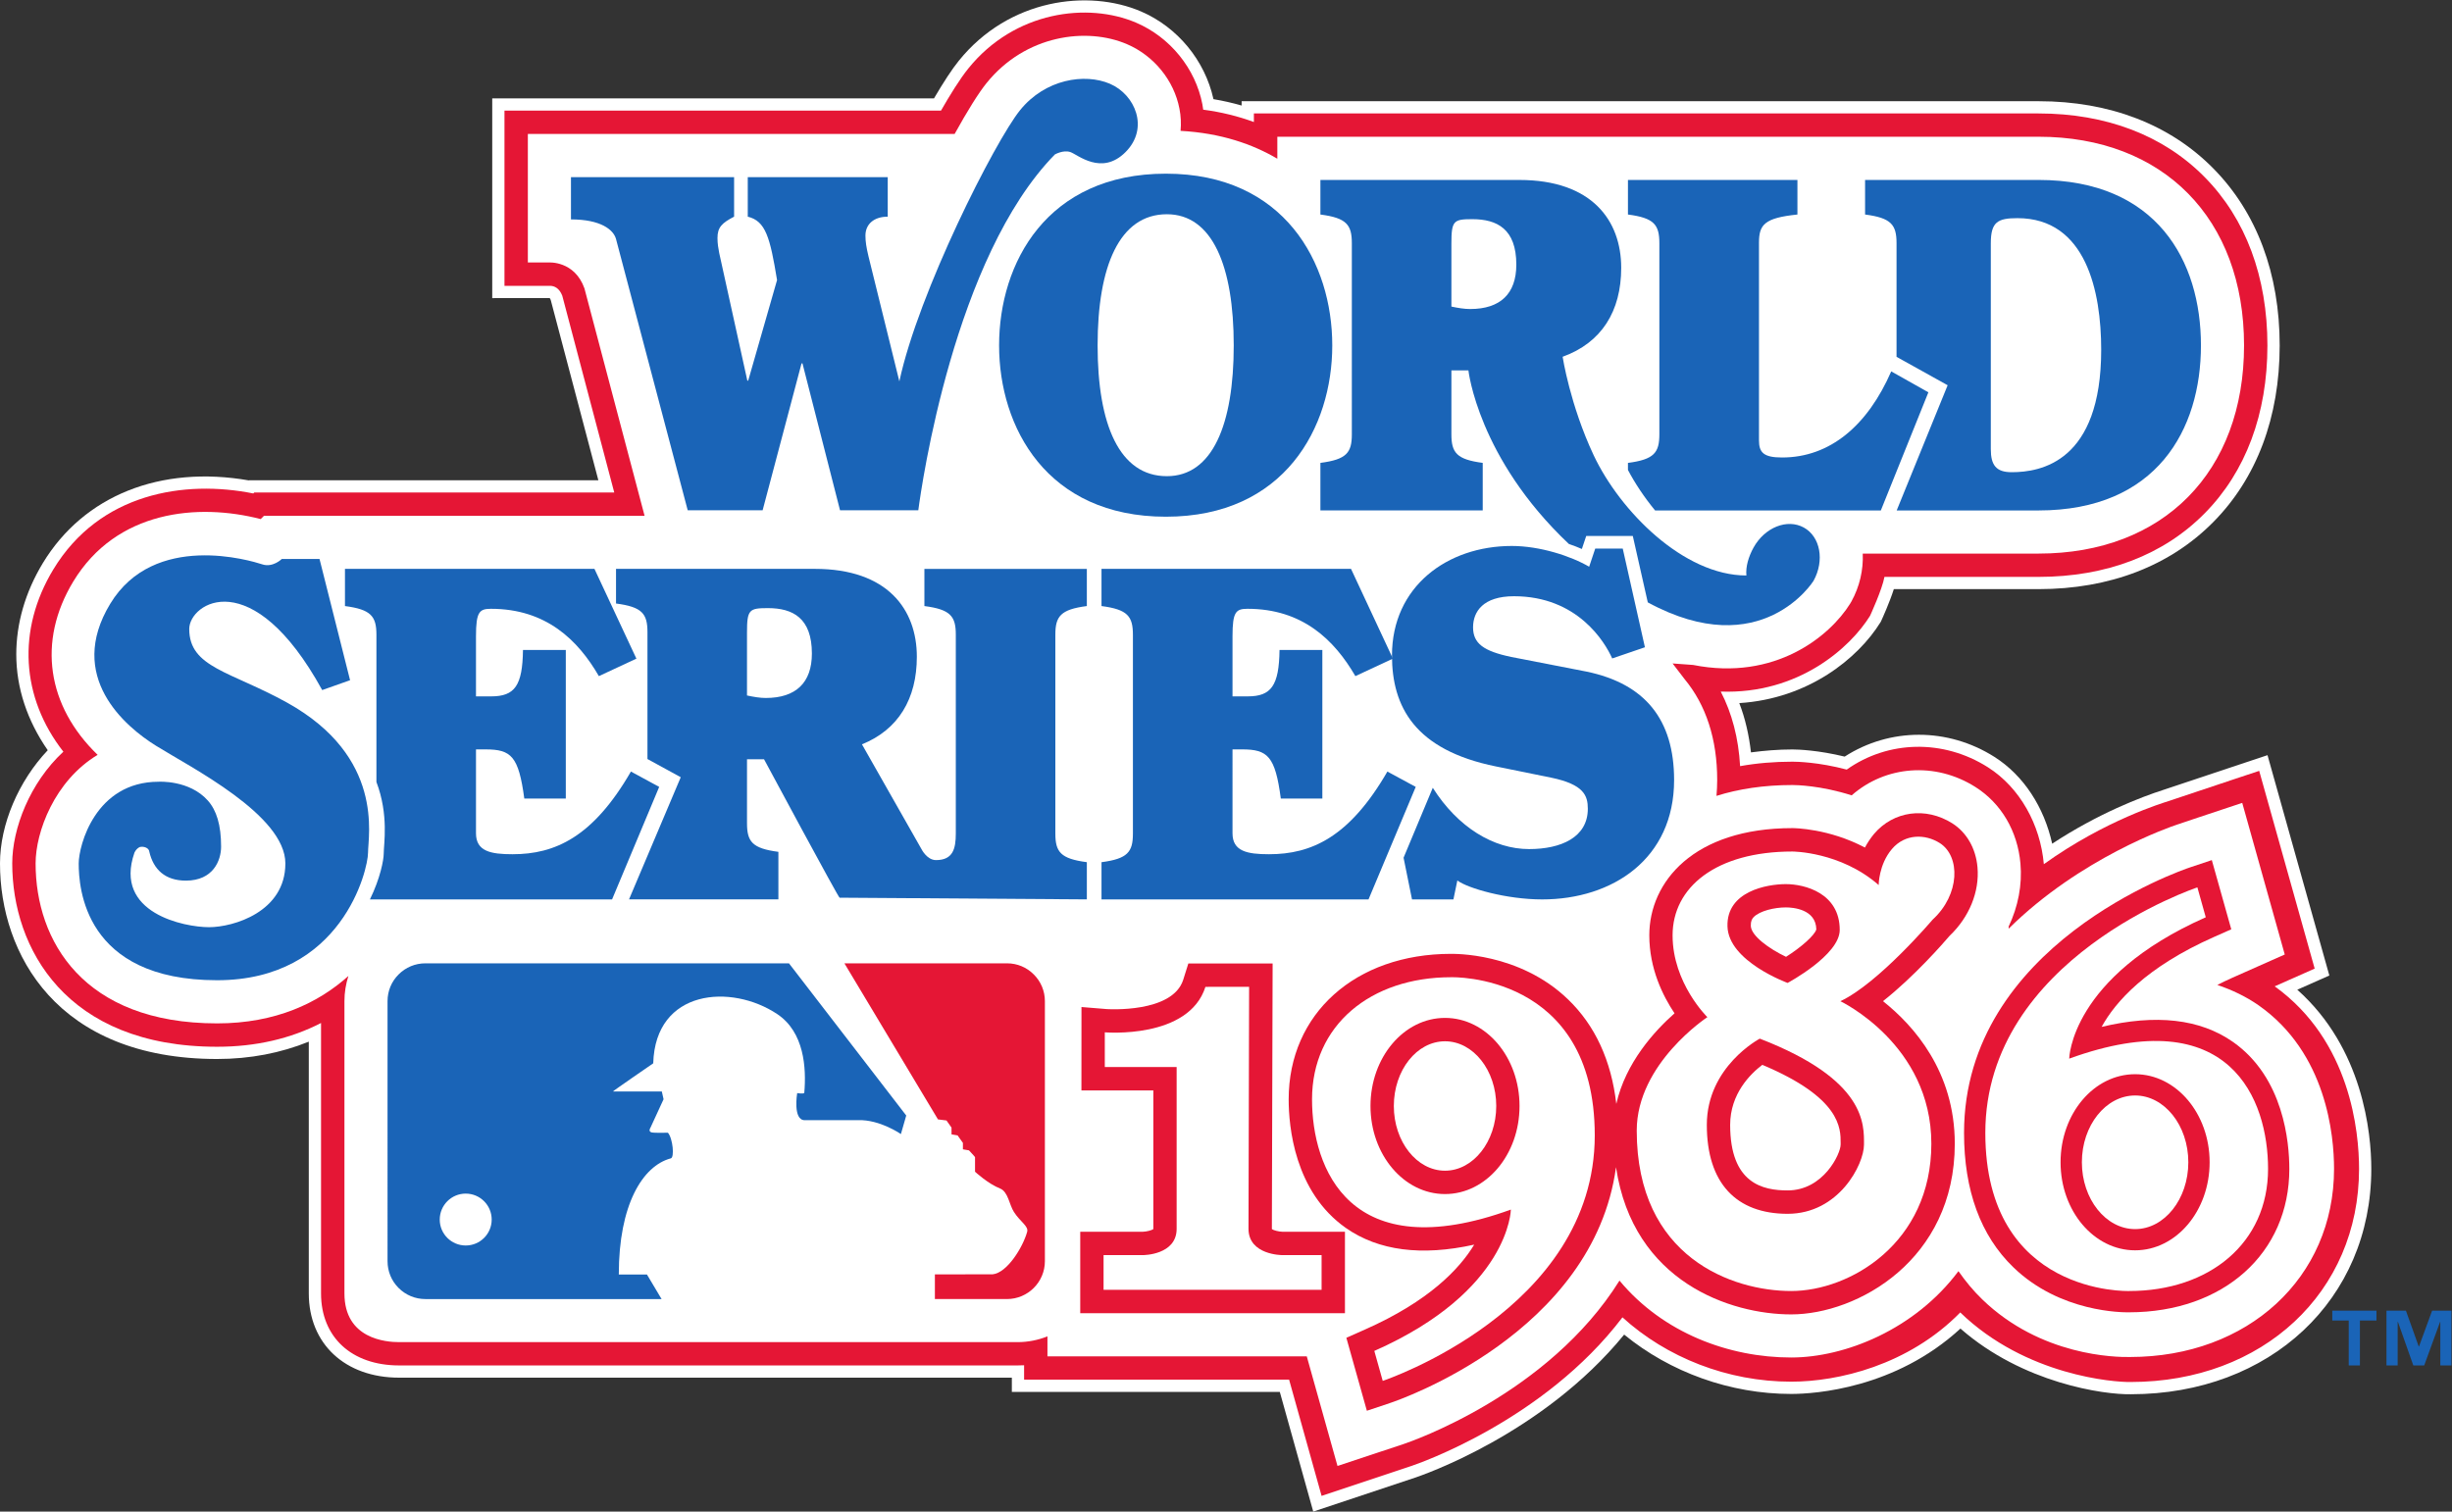
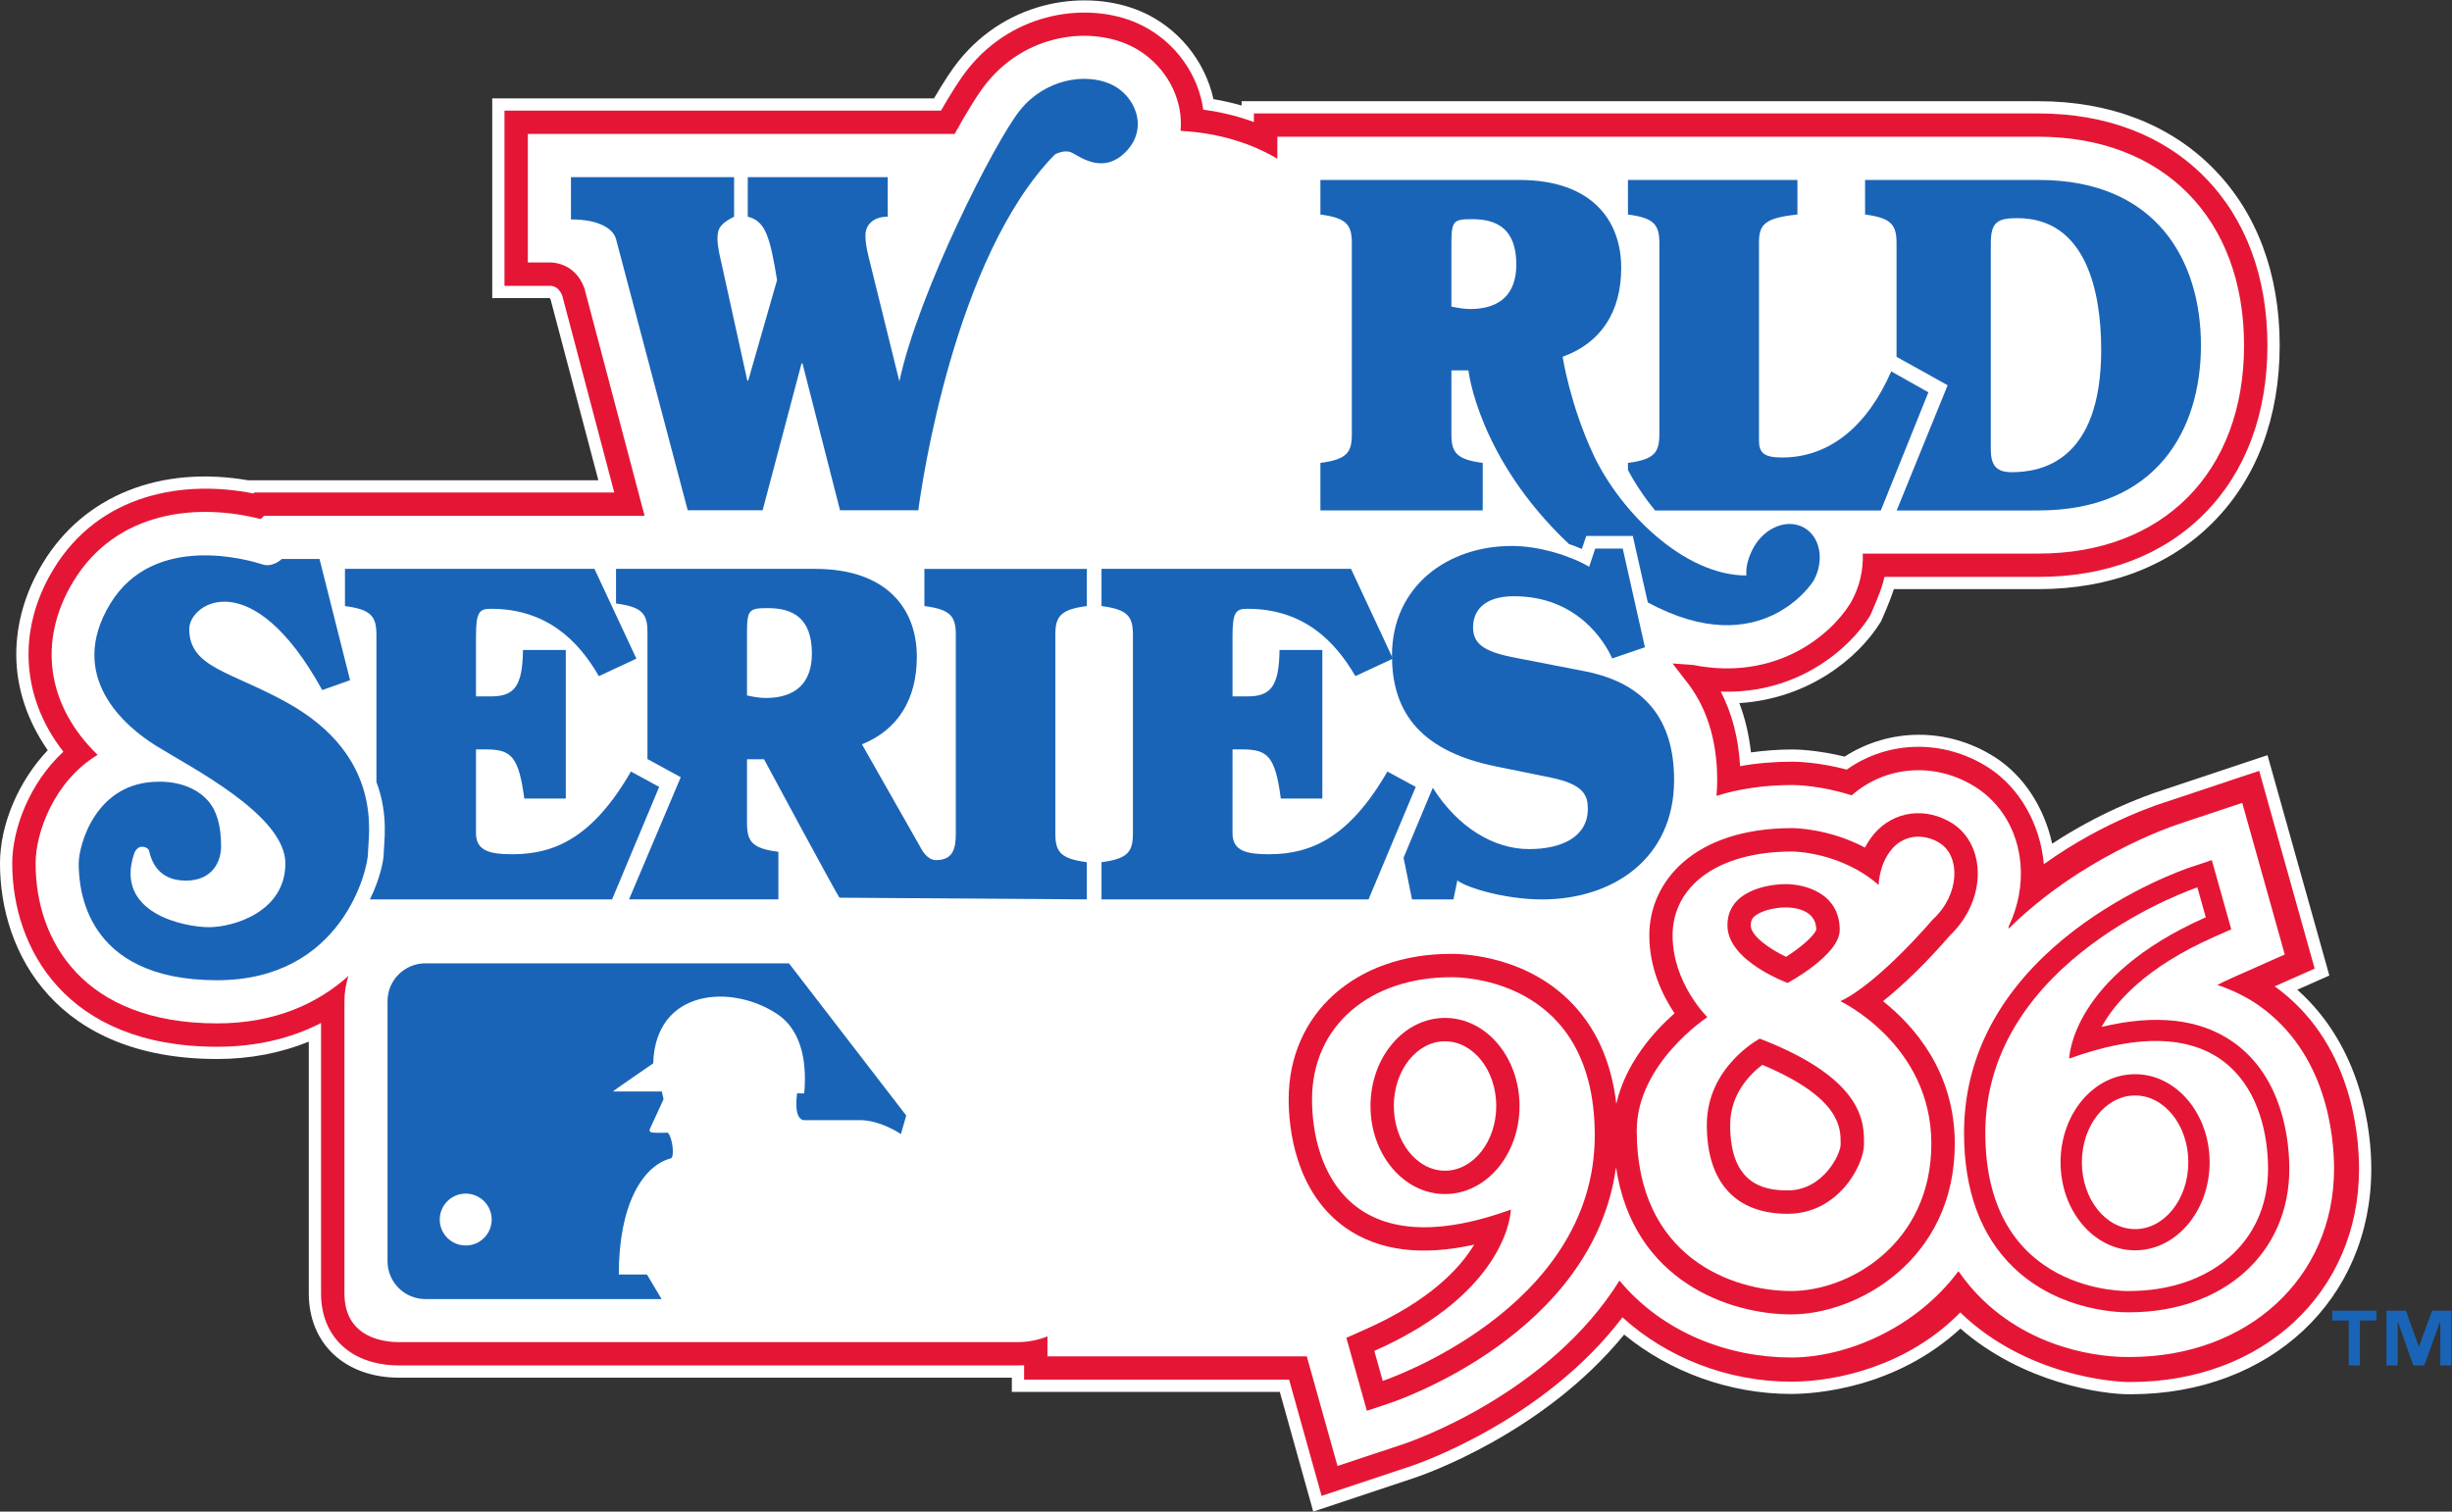
<svg xmlns="http://www.w3.org/2000/svg" viewBox="0 0 203.947 125.76" height="924.95" width="1500" xml:space="preserve" id="svg2" version="1.1">
  <rect x="0" y="0" width="203.947" height="125.76" fill="#333333" stroke="none" />
  <SCRIPT id="allow-copy_script" />
  <defs id="defs6" />
  <g transform="matrix(1.333,0,0,-1.333,0,125.76)" id="g10">
    <g transform="scale(0.1)" id="g12">
      <path id="path14" style="fill:#ffffff;fill-opacity:1;fill-rule:nonzero;stroke:none" d="m 1433.44,325.723 c 6.88,3.047 20.01,8.867 20.01,8.867 l -38.58,137.519 -23.16,-7.711 c -0.01,0 -41.73,-13.921 -41.73,-13.921 -14.09,-4.539 -40.7,-14.715 -69.47,-33.614 -5.03,22.676 -17.68,42.532 -36.08,54.203 -29.11,18.434 -65.31,18.254 -93.4,0.153 -16.46,3.992 -29.03,4.461 -32.61,4.461 -8.94,0 -17.52,-0.739 -25.86,-1.828 -1.25,10.937 -3.61,21.269 -7.29,30.757 43.1,2.719 74.12,27.911 88.1,50.461 l 0.25,0.399 0.19,0.433 c 0.65,1.399 5.22,11.45 7.89,19.84 h 90.3 c 44.34,0 82.08,14.516 109.15,41.988 27.02,27.333 41.31,65.399 41.31,110.11 0,44.801 -14.29,82.961 -41.32,110.371 -27.04,27.512 -64.78,42.062 -109.14,42.062 H 774.746 v -2.699 c -5.695,1.633 -11.547,2.977 -17.574,3.977 -5.301,24.058 -22.34,44.937 -45.231,54.746 -32.812,14.055 -82.378,8.004 -113.644,-30.746 -4.258,-5.258 -9.496,-13.25 -15.516,-23.52 h -275.64 v -124.66 c 0,0 35.379,0.031 35.847,0.031 0.11,-0.101 0.364,-0.496 0.641,-1.144 0.324,-1.188 25.449,-96.348 29.73,-112.567 H 155.434 c 0,0 -0.094,-0.089 -0.106,-0.101 -55.16,9.64 -103.035,-9.383 -128.617,-51.629 -11.059,-18.289 -16.555,-37.754 -16.555,-56.973 0,-20.847 6.805,-41.308 19.637,-59.789 C 11.59,455.957 0,428.965 0,404.531 0,348.23 35.48,282.48 135.473,282.48 c 20.675,0 39.797,3.758 57.207,10.821 V 136.152 c 0,-31.457 22.668,-52.57 56.398,-52.57 H 631.367 V 74.695 H 798.566 C 801.23,65.184 819.434,0 819.434,0 l 63.488,21.172 c 3.293,1.082 79.453,26.766 130.518,89.297 28.75,-23.535 66.19,-37.043 104.22,-37.043 14.91,0 65.01,3.41 105.6,40.801 39.04,-34.161 89.51,-41.317 106.38,-40.985 86.85,0.027 149.99,59.188 149.99,140.684 0,22.324 -5.17,75.312 -46.19,111.797" />
      <path id="path16" style="fill:#e51635;fill-opacity:1;fill-rule:nonzero;stroke:none" d="m 1419.35,327.832 c 6.72,3.008 24.95,11.063 24.95,11.063 l -34.62,123.421 -15.56,-5.168 -40.98,-13.691 c -3.2,-1.066 -39.5,-11.855 -77.84,-39.387 0.02,-0.261 0.05,-0.554 0,0 -2.17,24.719 -14.96,47.844 -34.97,60.539 -27.82,17.614 -62.2,16.774 -88.02,-1.5 -17.61,4.668 -31.06,4.934 -33.89,4.934 -11.36,0 -22.27,-0.926 -32.64,-2.785 -0.99,17.402 -5.04,32.972 -12.08,46.535 48.69,-1.734 80.93,27.559 93.17,47.309 0,0 7.59,16.476 8.98,24.277 H 1272 c 42.25,0 78.07,13.699 103.7,39.723 25.59,25.867 39.11,62.089 39.11,104.738 0,42.723 -13.52,79.051 -39.11,105 -25.6,26.051 -61.45,39.793 -103.7,39.793 H 782.395 v -5.363 c -9.942,3.671 -20.465,6.242 -31.622,7.718 -0.152,1.141 -0.332,2.301 -0.523,3.391 -4.312,22.32 -20.121,41.801 -41.316,50.894 -30.153,12.903 -75.801,7.274 -104.684,-28.523 -5.402,-6.66 -11.746,-17.02 -17.09,-26.359 H 314.781 V 765.02 l 28.438,0.019 c 2.441,-0.019 5.679,-1.156 7.633,-6.18 l 32.429,-122.808 h -224.64 l -0.59,-0.602 C 115.203,644.035 62.207,635.848 33.25,587.996 10.441,550.285 13.172,508.008 39.543,474.281 18.582,454.871 7.637,426.316 7.637,404.531 c 0,-52.773 33.465,-114.414 127.836,-114.414 24.07,0 45.769,5.008 64.847,14.832 V 136.152 c 0,-27.324 19.121,-44.933 48.758,-44.933 h 385.774 c 1.371,0 2.789,0.031 4.16,0.109 V 82.344 H 804.367 L 824.641,9.793 880.5,28.418 c 3.633,1.191 82.832,28.211 131.87,92.82 27.52,-25.058 65.59,-40.156 105.28,-40.156 29.15,0 73.07,10.149 105.48,43.176 -0.36,0.398 -0.74,0.762 0.02,0.027 40.96,-39.609 96.23,-43.601 106.34,-43.406 82.42,0.027 142.5,55.996 142.5,133.035 0,23.027 -5.26,79.856 -52.64,113.918" />
      <path id="path18" style="fill:#ffffff;fill-opacity:1;fill-rule:nonzero;stroke:none" d="m 1409.33,315.977 c -7.91,5.496 -16.56,9.617 -25.76,12.722 3.04,1.535 6.05,3.039 9.44,4.524 0.02,0.047 32.62,14.48 32.62,14.48 l -26.53,94.629 -27.82,-9.246 -13.2,-4.445 c -3.89,-1.297 -59.98,-20.536 -104.76,-64.844 l 0.05,1.379 c 5.88,12.441 8.53,26.015 7.34,39.277 -1.76,20.223 -12,37.625 -28.15,47.82 -25.03,15.84 -56.04,13.321 -77.16,-5.242 -19.36,6.192 -34.77,6.446 -36.97,6.446 -17.99,0 -33.74,-2.481 -47.39,-6.77 0.28,3.215 0.45,6.477 0.45,9.875 0,25.645 -7.03,46.895 -20.29,62.926 l -7.55,9.847 12.81,-0.937 c 51.13,-10.152 85.36,17.937 98.01,38.301 l 0.35,0.621 0.38,0.617 c 5.18,9.352 7.55,19.781 7.11,29.969 H 1272 c 77.88,0 128.23,51.019 128.23,129.922 0,79.121 -50.35,130.246 -128.23,130.246 H 797.023 v -13.719 c -15.363,9.051 -35.093,16 -60.375,17.391 0.399,4.562 0.219,9.199 -0.718,13.894 -3.391,17.606 -15.922,33.008 -32.739,40.219 -25.101,10.758 -63.261,5.887 -87.625,-24.301 -4.929,-6.101 -11.976,-17.39 -19.906,-31.75 H 329.367 v -80.219 h 13.129 c 0,0 15.973,1.188 22.176,-16.144 L 402.211,621.48 H 164.688 l -2.008,-2.023 C 123.496,629.574 72.656,624.953 45.719,580.488 23.066,543.047 29.449,502.703 60.918,472.309 33.992,456.082 22.219,424.168 22.219,404.531 c 0,-48.281 29.75,-99.824 113.254,-99.824 36.449,0 63.086,12.676 81.925,29.598 -1.609,-5.008 -2.48,-10.313 -2.48,-15.703 v -182.45 c 0,-28.41 25.93,-30.39 34.16,-30.39 h 385.774 c 6.593,0 12.949,1.289 18.73,3.601 V 96.902 h 161.809 l 19.172,-68.418 26.843,8.906 14.532,4.816 c 4.542,1.562 90.277,30.945 134.582,101.961 27.21,-32.773 68.39,-47.996 107.14,-47.996 33.46,0 77.12,17.422 104.36,53.887 4.41,-6.289 9.27,-12.246 14.87,-17.629 36.51,-35.352 83.24,-36.141 92.24,-35.946 73.48,0.027 127.26,49.442 127.26,117.43 0,20.793 -4.62,72.277 -47.06,102.063" />
      <path id="path20" style="fill:#ffffff;fill-opacity:1;fill-rule:nonzero;stroke:none" d="m 645.051,335.242 c -4.449,4.504 -10.375,6.953 -16.707,6.953 h -362.91 c -6.313,0 -12.274,-2.449 -16.719,-6.953 -4.461,-4.402 -6.902,-10.39 -6.902,-16.64 V 156.297 c 0,-6.348 2.441,-12.285 6.902,-16.727 4.445,-4.465 10.406,-6.914 16.719,-6.914 h 362.91 c 13.031,0 23.64,10.606 23.64,23.641 v 162.305 c 0,6.25 -2.48,12.238 -6.933,16.64" />
-       <path id="path22" style="fill:#e51635;fill-opacity:1;fill-rule:nonzero;stroke:none" d="m 645.051,335.242 c -4.449,4.504 -10.375,6.953 -16.707,6.953 H 526.891 l 58.379,-97.41 5.324,-0.676 3.129,-4.453 0.007,-4.226 3.782,-0.637 3.32,-4.668 v -4.023 l 3.777,-0.645 c 0,0 3.789,-4.023 3.789,-4.246 v -9.102 c 0,0 8.235,-7.57 15.582,-10.441 5.114,-2 5.782,-10.234 8.692,-14.668 3.98,-6.23 9.32,-8.895 8.226,-12.461 -2.656,-9.531 -12.453,-25.574 -21.554,-26.453 0,0 -22.672,0 -36,-0.031 v -15.399 h 45 c 13.031,0 23.64,10.606 23.64,23.641 v 162.305 c 0,6.25 -2.48,12.238 -6.933,16.64" />
      <path id="path24" style="fill:#1a64b7;fill-opacity:1;fill-rule:nonzero;stroke:none" d="M 492.297,342.188 H 265.426 c -6.297,0 -12.258,-2.454 -16.719,-6.946 -4.453,-4.414 -6.891,-10.39 -6.891,-16.64 V 156.289 c 0,-6.328 2.438,-12.277 6.891,-16.711 4.461,-4.473 10.422,-6.933 16.719,-6.933 h 147.379 c -3.696,6.191 -7.836,13.183 -9.125,15.324 h -17.567 c -0.027,43.543 14.856,67.812 32.422,72.48 2.434,0.449 1.313,12.469 -1.789,16.024 0,0 -8.457,-0.254 -10.238,0.207 -2.219,0.652 -0.66,2.879 -0.66,2.879 l 8.199,17.804 -1.09,4.852 h -30.488 c -0.422,0 25.129,17.57 25.129,17.57 1.308,46.289 48.679,49.863 77.371,30.723 16.879,-11.281 18.226,-33.547 16.886,-49.121 -0.199,-0.891 -4.437,-0.196 -4.437,-0.196 0,0 -2.859,-16.914 4.719,-16.914 l 33.308,0.028 c 13.578,0.449 26.692,-8.68 26.692,-8.68 l 3.328,11.57 z M 290.605,166.082 c -8.949,-0.008 -16.21,7.227 -16.218,16.152 0,8.985 7.269,16.231 16.203,16.231 8.949,0 16.211,-7.246 16.211,-16.192 0.008,-8.945 -7.235,-16.191 -16.196,-16.191" />
-       <path id="path26" style="fill:#1a64b7;fill-opacity:1;fill-rule:nonzero;stroke:none" d="m 684.879,727.84 c 0,49.332 13.574,81.883 43.215,81.883 28.457,0 41.726,-32.551 41.726,-81.883 0,-49.356 -13.269,-81.598 -41.726,-81.598 -29.641,0 -43.215,32.242 -43.215,81.598 m -61.469,0 c 0,-51.047 29.731,-106.899 104.07,-106.899 74.094,0 103.821,55.852 103.821,106.899 0,51.363 -29.727,107.203 -103.821,107.203 -74.339,0 -104.07,-55.84 -104.07,-107.203" />
      <path id="path28" style="fill:#1a64b7;fill-opacity:1;fill-rule:nonzero;stroke:none" d="m 1272,831.129 h -108.24 v -21.582 c 16.32,-2.109 19.63,-6.379 19.63,-17.895 v -70.918 l 31.89,-17.738 -31.8,-78.148 H 1272 c 73.75,0 101.33,50.5 101.33,103 0,52.8 -27.58,103.281 -101.33,103.281 m -16.77,-182.402 c -9.7,0 -13.02,4.386 -13.02,14.421 v 128.387 c 0,13.391 4.23,15.75 16.64,15.75 42.87,0 52.24,-45.918 52.24,-82.129 0,-70.039 -37.75,-76.429 -55.86,-76.429" />
      <path id="path30" style="fill:#1a64b7;fill-opacity:1;fill-rule:nonzero;stroke:none" d="m 687.313,405.313 c 16.351,2.148 19.597,6.394 19.597,17.89 v 124.012 c 0,11.539 -3.246,15.832 -19.597,17.961 v 23.211 H 843 l 26.141,-56.032 -23.418,-10.91 c -13.125,22.59 -32.989,42.02 -67.301,42.02 -7.238,0 -9.367,-1.84 -9.367,-17.11 v -37.546 h 9.519 c 14.641,0 19.524,6.707 19.817,28.976 h 26.718 v -92.738 h -25.918 c -3.496,26.406 -8.132,30.672 -24.171,30.672 h -5.965 V 423.34 c 0,-11.262 9.218,-13.059 22.793,-13.059 26.425,0 50.136,10.578 73.847,51.602 l 17.688,-9.578 -29.465,-70.227 H 687.313 v 23.235" />
      <path id="path32" style="fill:#1a64b7;fill-opacity:1;fill-rule:nonzero;stroke:none" d="m 1180.08,711.637 c -14.71,-33.696 -38.11,-53.735 -68.11,-53.735 -11.46,0 -14.41,3.063 -14.41,10.653 v 123.386 c 0,11.231 3.28,15.485 23.99,17.606 v 21.555 H 1015.8 v -21.555 c 16.36,-2.121 19.6,-6.375 19.6,-17.902 V 672.418 c 0,-11.516 -3.24,-15.754 -19.6,-17.895 v -4.418 c 4.49,-8.492 10.22,-17.078 16.92,-25.253 h 140.87 l 29.67,73.73 -23.18,13.055" />
      <path id="path34" style="fill:#1a64b7;fill-opacity:1;fill-rule:nonzero;stroke:none" d="m 678.16,565.176 v 23.191 H 576.801 v -23.191 c 16.351,-2.129 19.597,-6.399 19.597,-17.86 V 423.211 c 0,-9.551 -1.789,-16.59 -12.367,-16.59 -5.672,0 -9.054,6.863 -9.054,6.863 l -37.137,65.383 c 22.738,9.199 34.242,28.442 34.242,54.684 0,29.496 -18.281,54.836 -63.605,54.836 H 384.383 V 566.766 C 400.719,564.629 404,560.418 404,548.836 v -79.141 l 20.766,-11.355 -32.274,-76.242 h 93.199 v 29.679 c -16.336,2.118 -19.582,6.375 -19.582,17.86 v 39.922 h 10.621 c 0,0 46.813,-87.176 47.161,-86.407 l 154.269,-1.054 v 23.222 c -16.371,2.141 -19.652,6.36 -19.652,17.891 v 124.105 c 0,11.461 3.281,15.731 19.652,17.86 M 477.801,507.809 c -3.539,0 -7.328,0.636 -11.692,1.558 v 39.27 c 0,14.359 1.34,15.25 13.043,15.25 15.481,0 27.446,-6.11 27.446,-28.34 0,-18.27 -10.047,-27.738 -28.797,-27.738" />
      <path id="path36" style="fill:#1a64b7;fill-opacity:1;fill-rule:nonzero;stroke:none" d="m 692.57,891.156 c -15.699,6.719 -40.355,2.981 -56.058,-16.468 -15.707,-19.438 -63.5,-113.84 -75.336,-169.278 l -19.254,77.988 c -1.387,5.762 -1.91,9.348 -1.91,12.997 0,7.273 5.461,11.812 13.91,11.812 v 24.668 h -87.336 v -24.668 c 11.184,-2.73 13.902,-12.93 18.273,-39.57 l -18.007,-62.778 h -0.532 l -17.55,79.649 c -0.551,2.996 -1.086,5.742 -1.086,9.379 0,6.672 2.75,9.359 10.371,13.32 v 24.668 H 356.27 v -26.379 c 18.503,0 26.453,-6.379 28.082,-12.129 l 44.769,-169.422 h 46.738 l 24.286,91.703 h 0.574 L 524.16,624.945 H 573 c 2.043,15.621 22.391,157.879 85.191,222.071 0,0 5.231,3.023 9.711,1.504 4.5,-1.504 19.457,-14.993 34.411,0 14.941,14.964 5.96,35.898 -9.743,42.636" />
      <path id="path38" style="fill:#1a64b7;fill-opacity:1;fill-rule:nonzero;stroke:none" d="m 129.715,443.758 c 5.355,-6.035 8.246,-15.117 8.246,-28.731 0,-8.652 -4.941,-21.218 -21.977,-21.218 -12.793,0 -20.23,6.785 -22.832,18.113 -0.23,2.266 -3.293,3.449 -5.91,2.863 -2.402,-1.105 -3.359,-3.566 -3.359,-3.566 -13.184,-37.821 31.387,-46.473 46.519,-46.473 15.161,0 47.661,9.492 47.661,39.785 0,30.262 -59.168,60.008 -80.704,73.449 C 78,489.988 41.25,521.141 68.75,566.543 c 27.461,45.398 88.02,26.906 94.754,24.707 6.719,-2.309 12.328,3.32 12.328,3.32 h 23.539 l 19.067,-75.679 -17.387,-6.149 c -43.738,79.571 -82.969,54.371 -82.969,38.121 0,-24.133 25.766,-26.371 61.117,-45.992 60.821,-33.832 50.442,-82.969 50.442,-93.652 0,-10.606 -16.258,-79.578 -94.18,-79.578 -83.238,0 -86.348,58.281 -86.348,72.89 0,11.199 10.391,50.996 49.84,50.996 0,0 19.238,1.231 30.762,-11.769" />
      <path id="path40" style="fill:#1a64b7;fill-opacity:1;fill-rule:nonzero;stroke:none" d="m 393.68,461.883 c -23.703,-41.024 -47.434,-51.602 -73.871,-51.602 -13.571,0 -22.801,1.789 -22.801,13.067 v 52.363 h 5.98 c 16.024,0 20.621,-4.258 24.16,-30.664 h 25.903 v 92.734 h -26.723 c -0.281,-22.265 -5.14,-28.976 -19.816,-28.976 h -9.504 v 37.562 c 0,15.258 2.168,17.098 9.332,17.098 34.371,0 54.265,-19.422 67.348,-42.02 l 23.41,10.907 -26.168,56.031 H 215.25 v -23.207 c 16.34,-2.129 19.629,-6.422 19.629,-17.961 v -91.844 c 7.828,-20.644 4.551,-38.691 4.551,-44.687 0,-3.868 -2.133,-15.411 -8.614,-28.614 H 381.91 l 29.41,70.243 -17.64,9.57" />
      <path id="path42" style="fill:#1a64b7;fill-opacity:1;fill-rule:nonzero;stroke:none" d="m 1125.52,614.191 c -10.37,5.692 -24.38,0.09 -31.38,-12.554 -3.08,-5.602 -4.97,-11.926 -4.43,-17.383 -39.2,0 -78.9,40.207 -95.331,75.109 -14.77,31.473 -19.34,61.403 -19.34,61.403 24.289,8.757 36.551,28.418 36.551,55.515 0,29.516 -18.238,54.84 -63.563,54.84 H 823.898 v -21.574 c 16.36,-2.125 19.618,-6.395 19.618,-17.934 V 672.371 c 0,-11.469 -3.258,-15.707 -19.618,-17.836 V 624.863 H 925.18 v 29.672 c -16.274,2.129 -19.543,6.367 -19.543,17.836 v 39.914 h 10.617 c 0,0 5.973,-54.793 62.684,-108.359 2.832,-0.973 5.578,-2.012 8.105,-3.129 l 2.723,8.117 h 29.064 l 9.35,-41.449 c 71.13,-38.582 103.41,13.437 103.41,13.437 7.02,12.68 4.27,27.594 -6.07,33.289 M 917.336,750.566 c -3.516,0 -7.356,0.606 -11.699,1.528 v 39.32 c 0,14.309 1.367,15.231 13.039,15.231 15.465,0 27.469,-6.102 27.469,-28.36 0,-18.254 -10.047,-27.719 -28.809,-27.719" />
      <path id="path44" style="fill:#1a64b7;fill-opacity:1;fill-rule:nonzero;stroke:none" d="m 989.953,524.273 -46.933,9.129 c -17.391,3.629 -23.868,8.477 -23.868,18.5 0,9.727 6.2,19.403 25.528,19.403 39.609,0 56.68,-28.504 61.3,-38.825 l 20.41,6.973 -13.84,61.598 h -17.167 l -3.789,-11.328 c -11.367,6.648 -30.696,12.957 -48.301,12.957 -40.266,0 -74.734,-25.328 -74.734,-68.36 0,-31.851 14.129,-58.988 64.957,-69.257 l 34.433,-6.997 c 20.364,-4.25 22.817,-11.203 22.817,-19.386 0,-17.899 -16.797,-25.184 -36.633,-25.184 -22.129,0 -44.5,13.582 -60.11,38.25 l -18.23,-43.641 5.273,-26.027 h 25.829 l 2.453,11.817 c 6.504,-4.891 30.644,-11.817 52.918,-11.817 44.004,0 82.334,25.383 82.334,74.504 0,37.879 -18.23,60.133 -54.647,67.691" />
-       <path id="path46" style="fill:#e51635;fill-opacity:1;fill-rule:nonzero;stroke:none" d="m 800.129,174.668 c -2.277,0.047 -5.43,0.879 -6.492,1.621 0,0.059 -0.024,0.117 -0.024,0.203 0,-0.039 0.473,165.598 0.473,165.598 h -52.594 l -3.199,-10.176 c -6.707,-21.008 -47.32,-18.301 -47.75,-18.273 l -15.73,1.281 c -0.032,0 -0.032,-52.051 -0.032,-52.051 h 44.867 v -86.379 c 0,-0.086 -0.015,-0.144 -0.015,-0.203 -1.07,-0.742 -4.242,-1.574 -6.52,-1.621 h -39.074 v -50.852 h 165.172 v 50.852 h -39.082" />
      <path id="path48" style="fill:#e51635;fill-opacity:1;fill-rule:nonzero;stroke:none" d="m 1428.48,213.914 c 0,16.418 -3.44,56.965 -35.15,79.211 -20.61,14.461 -48.17,17.461 -81.97,9.402 8.52,15.508 27.57,37.305 70.37,56.231 l 10.53,4.668 -12.15,43.195 -13.22,-4.426 c -5.77,-1.902 -141.38,-48.437 -141.38,-165.828 0,-35.949 10.35,-64.152 30.76,-83.887 29.25,-28.312 68.42,-28.164 72.25,-28.097 h -0.02 0.05 c 58.82,0.039 99.93,36.816 99.93,89.531 m -96.22,45.793 c 18.3,0 33.19,-18.703 33.19,-41.672 0,-22.969 -14.89,-41.726 -33.19,-41.726 -18.31,0 -33.23,18.757 -33.23,41.726 0,22.969 14.92,41.672 33.23,41.672" />
      <path id="path50" style="fill:#e51635;fill-opacity:1;fill-rule:nonzero;stroke:none" d="m 1174.93,318.574 c 19.46,15.34 37.71,36.25 41.61,40.828 12.22,11.621 18.7,27.493 17.36,42.754 -1.02,11.731 -6.73,21.699 -15.7,27.403 -16.62,10.48 -36.69,7.746 -48.88,-6.629 -2.28,-2.785 -4.16,-5.625 -5.65,-8.477 -22.59,11.934 -44.13,12.129 -45.25,12.129 -61.69,0 -89.3,-33.586 -89.3,-66.926 0,-20.761 8.46,-37.812 15.74,-48.66 -12.47,-11.016 -30.53,-30.773 -36.33,-56.555 -3.13,27.071 -13.233,48.957 -30.034,65.168 -30.516,29.559 -71.824,28.516 -73.601,28.465 l 0.507,0.031 c -59.648,0 -101.308,-37.363 -101.308,-90.839 0,-16.621 3.484,-57.649 35.715,-80.266 20.347,-14.207 47.195,-17.676 80.046,-10.391 -9.101,-15.078 -28.132,-35.273 -68.203,-53.007 l -11.562,-5.125 12.801,-45.547 14.504,4.852 c 5.457,1.816 126.828,43.489 140.955,147.168 10.68,-71.855 71.76,-91.875 109.3,-91.875 41.18,0 102.08,33.867 102.08,106.555 0,45.137 -25.71,73.816 -44.8,88.945 m -60.49,27.676 c -10.42,4.922 -21.84,13.105 -21.99,19.383 -0.06,3.047 0.82,4.406 1.82,5.441 3.89,3.906 13.01,6.016 20.06,6.016 4.39,0 18.78,-1.067 19,-13.75 -1.07,-3.703 -9.48,-11.145 -18.89,-17.09 m -14.8,-67.414 c 48.93,-20.547 48.92,-39.539 48.87,-48.867 l -0.01,-0.938 c 0,-5.633 -10.63,-28.574 -33.08,-28.574 -15.4,0 -35.85,4.238 -35.85,40.898 0,19.395 12.62,31.848 20.07,37.481 m -197.999,14.699 c 17.589,0 31.972,-18.086 31.972,-40.383 0,-22.234 -14.383,-40.39 -31.972,-40.39 -17.606,0 -31.93,18.156 -31.93,40.39 0,22.297 14.324,40.383 31.93,40.383" />
      <path id="path52" style="fill:#ffffff;fill-opacity:1;fill-rule:nonzero;stroke:none" d="m 800.012,160.086 c 0,0 -20.977,0 -20.977,16.406 l 0.379,151.016 H 752.16 c -10.472,-32.879 -62.793,-28.379 -62.793,-28.379 v -21.68 h 44.828 V 176.492 c 0,-16.406 -20.886,-16.406 -20.886,-16.406 h -24.711 v -21.68 h 136.043 v 21.68 h -24.629" />
      <path id="path54" style="fill:#ffffff;fill-opacity:1;fill-rule:nonzero;stroke:none" d="m 905.402,333.516 c -50.105,0 -86.726,-29.922 -86.726,-76.25 0,-42.618 23.152,-105.411 124.07,-68.77 0,0 -0.723,-50.832 -85.207,-88.215 l 5.246,-18.699 c 0,0 132.305,44.102 132.305,153.242 0,101.688 -89.688,98.692 -89.688,98.692 m -3.761,-135.332 c -25.653,0 -46.493,24.597 -46.493,54.968 0,30.371 20.84,54.981 46.493,54.981 25.722,0 46.504,-24.61 46.504,-54.981 0,-30.371 -20.782,-54.968 -46.504,-54.968" />
      <path id="path56" style="fill:#ffffff;fill-opacity:1;fill-rule:nonzero;stroke:none" d="m 1065.36,308.602 c 0,0 -21.71,21.164 -21.71,51.046 0,29.922 26.98,52.325 74.77,52.325 0,0 29.92,0 53.82,-20.91 0,0 0,12.695 8.23,22.421 8.24,9.727 20.88,9.473 29.88,3.782 12.98,-8.223 12.71,-32.161 -4.49,-47.852 0,0 -33.62,-39.648 -57.52,-50.859 0,0 56.77,-26.895 56.77,-88.938 0,-62.07 -50.81,-91.953 -87.46,-91.953 -36.59,0 -96.37,20.918 -96.37,100.137 0,41.887 44.08,70.801 44.08,70.801 m 32.7,-13.418 c 0,0 -33.05,-17.364 -33.05,-53.829 0,-36.445 18.46,-55.496 50.41,-55.496 31.97,0 47.66,30.829 47.66,43.172 0,12.324 1.7,40.383 -65.02,66.153 m 49.88,67.832 c 0,23.019 -21.83,28.613 -33.61,28.613 -11.78,0 -37.05,-4.461 -36.43,-26.348 0.52,-21.894 37.52,-35.32 37.52,-35.32 0,0 32.52,17.363 32.52,33.055" />
      <path id="path58" style="fill:#ffffff;fill-opacity:1;fill-rule:nonzero;stroke:none" d="m 1328.5,137.664 c 50.1,0 86.71,29.922 86.71,76.25 0,42.609 -23.18,105.41 -124.08,68.789 0,0 0.74,50.813 85.21,88.223 l -5.23,18.664 c 0,0 -132.32,-44.074 -132.32,-153.223 0,-101.711 89.71,-98.703 89.71,-98.703 m 3.76,135.324 c 25.65,0 46.49,-24.609 46.49,-54.953 0,-30.371 -20.84,-54.969 -46.49,-54.969 -25.73,0 -46.52,24.598 -46.52,54.969 0,30.344 20.79,54.953 46.52,54.953" />
      <path id="path60" style="fill:#1a64b7;fill-opacity:1;fill-rule:nonzero;stroke:none" d="m 1482.85,119.258 h -10.32 V 91.219 h -6.98 v 28.039 h -10.27 v 6.16 h 27.57 z m 46.78,-28.039 h -6.93 v 27.179 h -0.16 l -9.9,-27.179 h -6.79 l -9.6,27.179 h -0.17 V 91.219 h -6.98 v 34.199 h 12.13 l 7.99,-22.352 h 0.18 l 8.18,22.352 h 12.05 V 91.219" />
    </g>
  </g>
</svg>